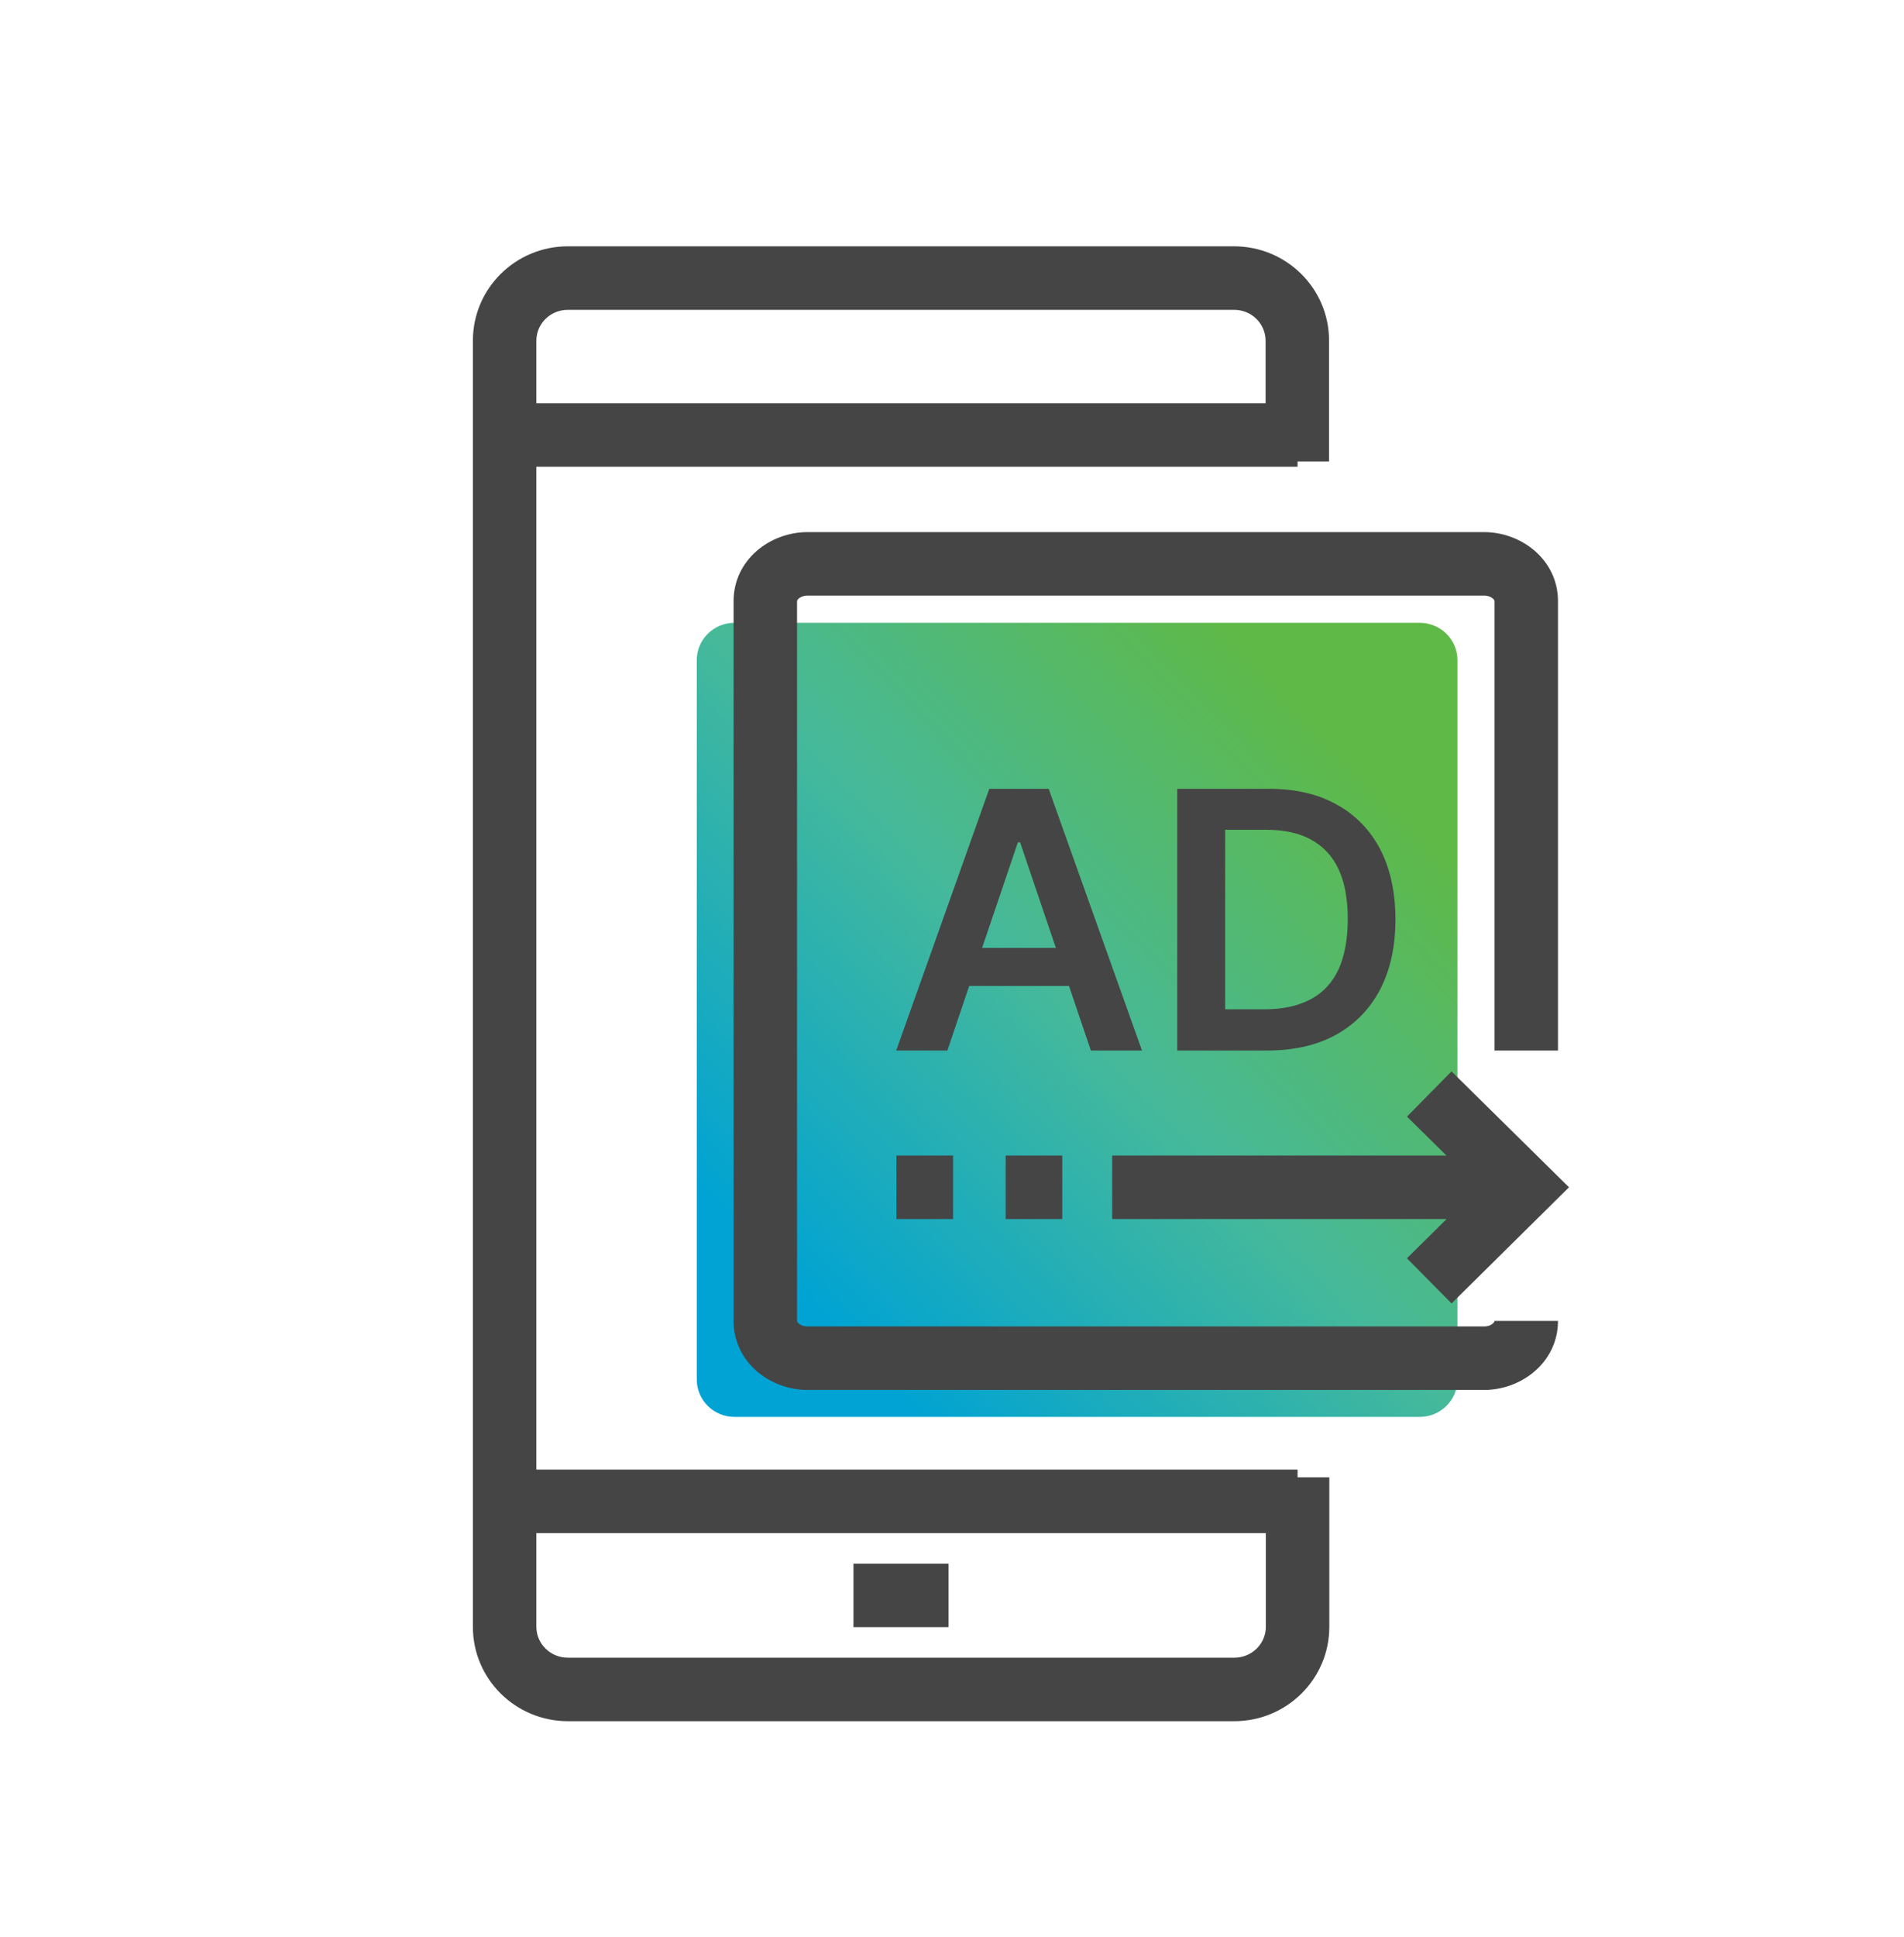
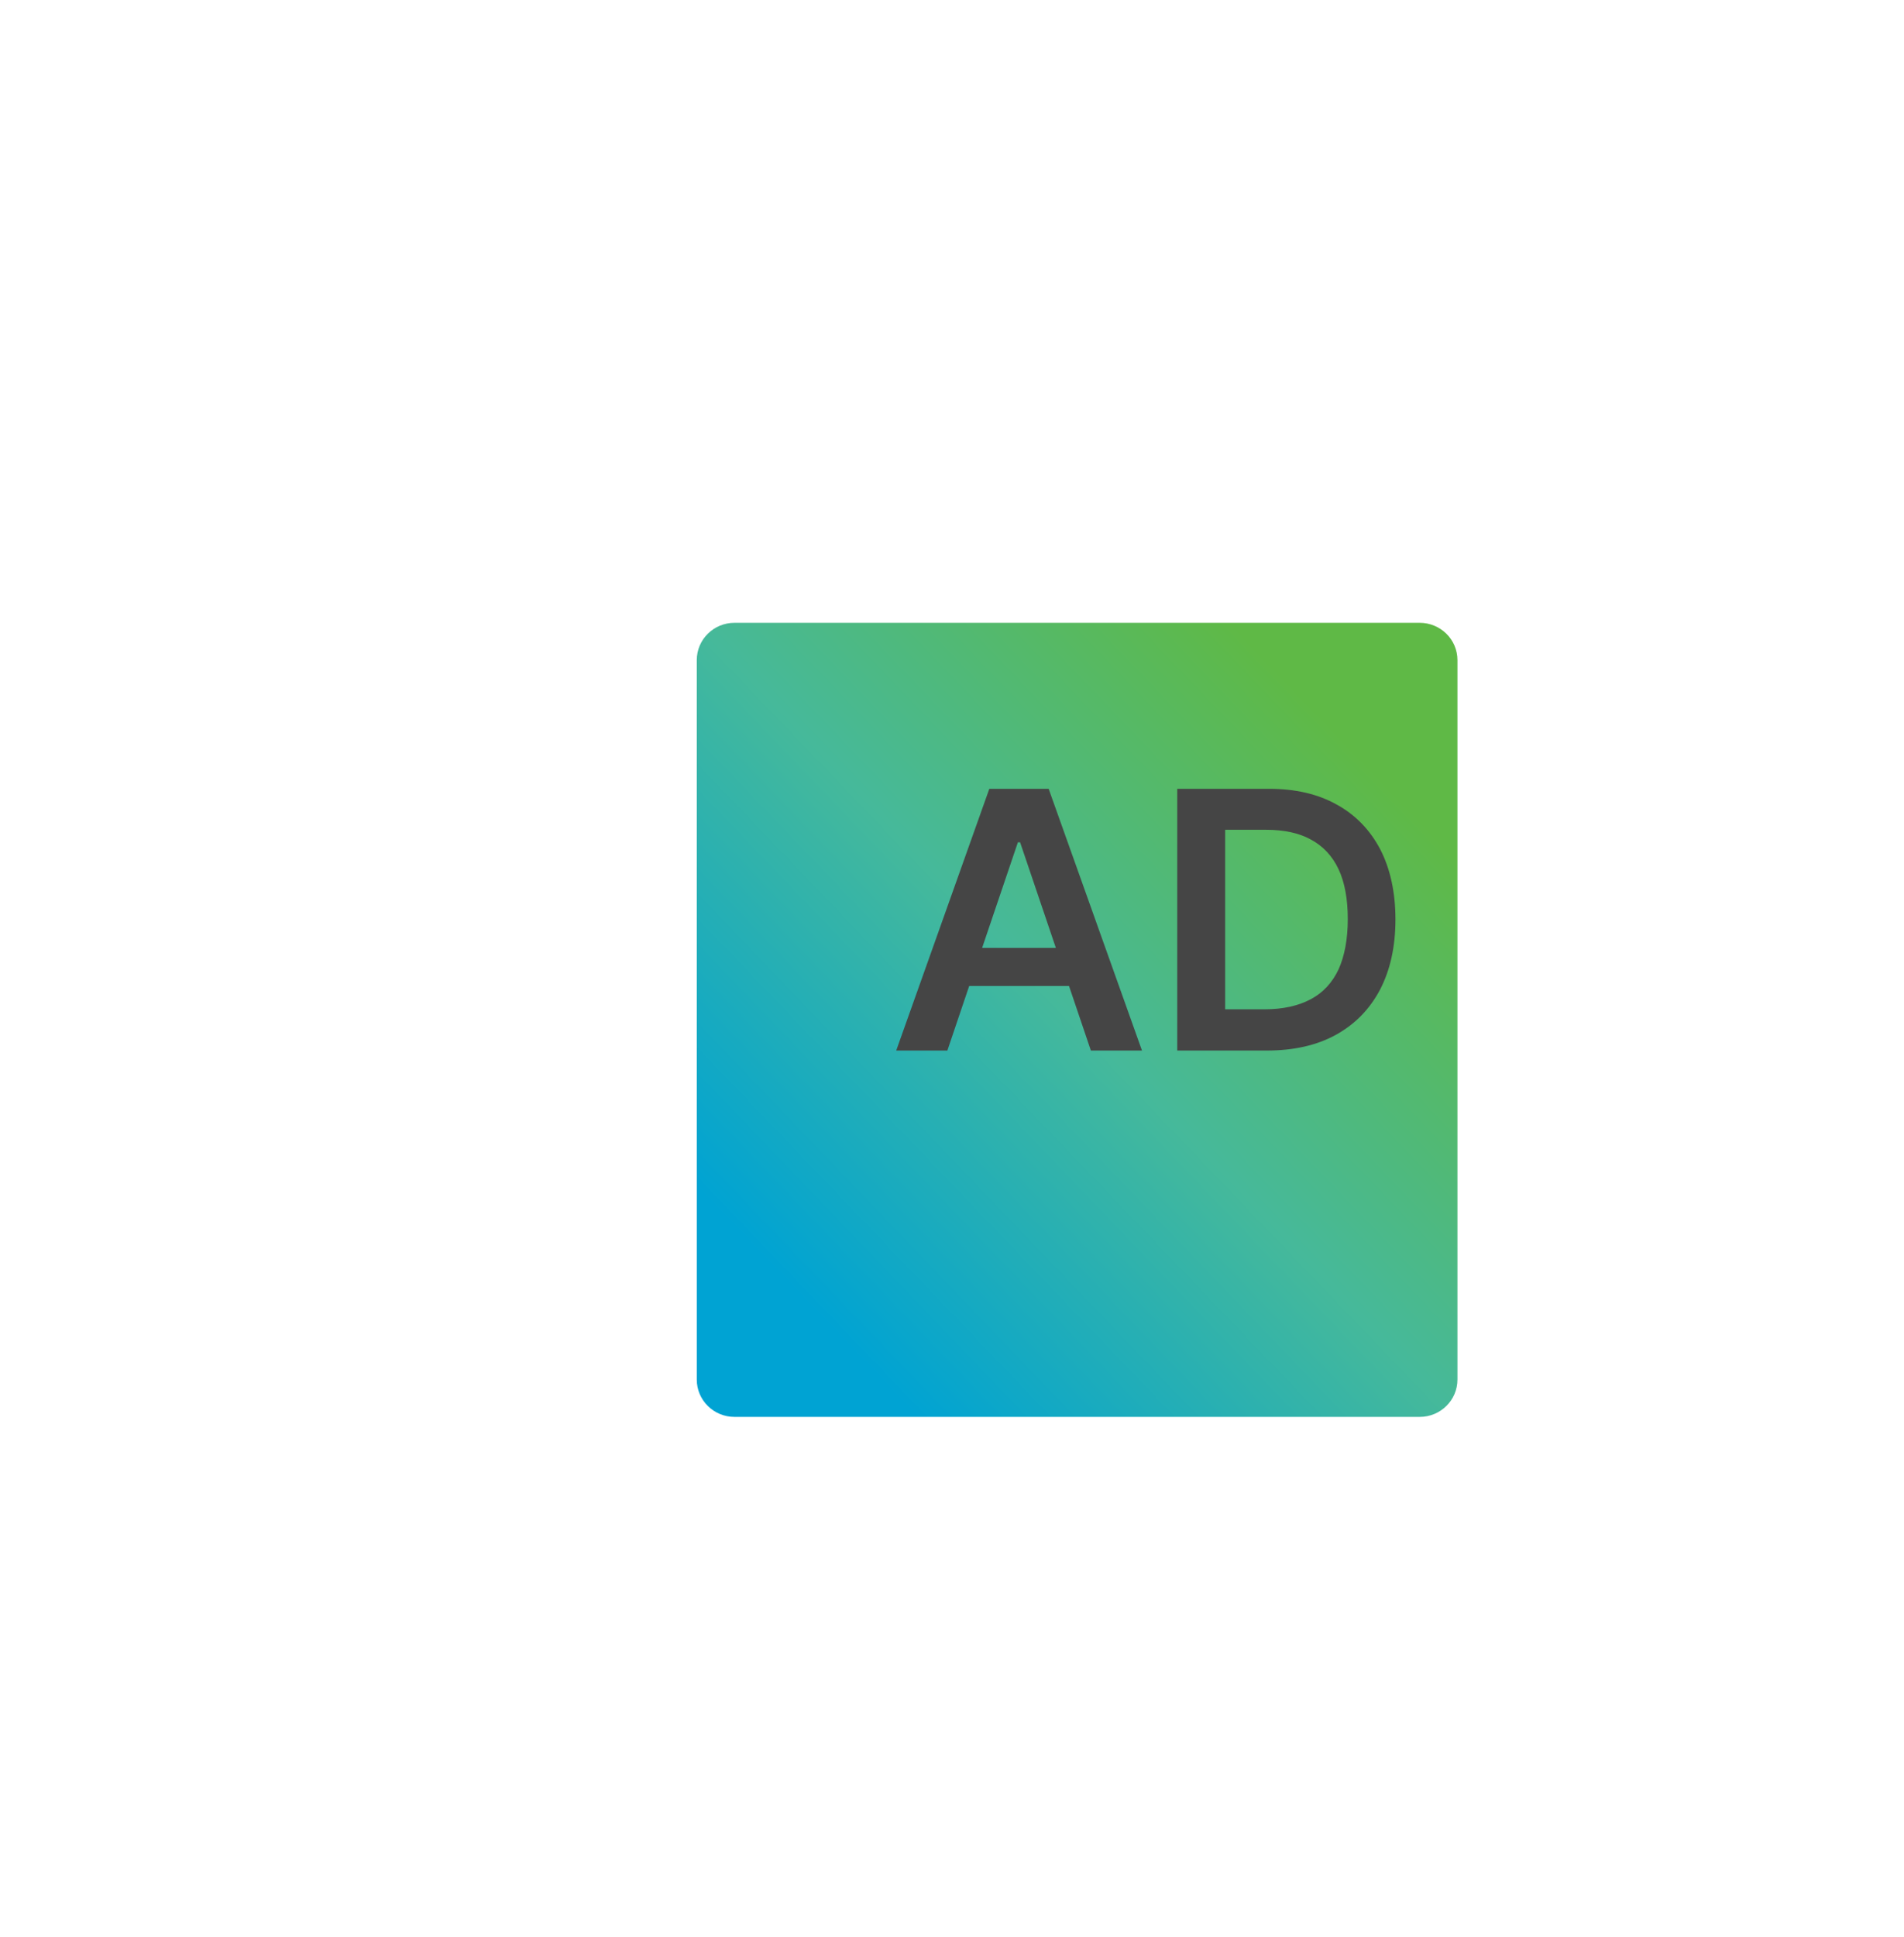
<svg xmlns="http://www.w3.org/2000/svg" width="60" height="61" viewBox="0 0 60 61" fill="none">
  <path d="M44.738 19.616H23.146C22.489 19.616 21.957 20.142 21.957 20.791V43.451C21.957 44.1 22.489 44.627 23.146 44.627H44.738C45.395 44.627 45.928 44.1 45.928 43.451V20.791C45.928 20.142 45.395 19.616 44.738 19.616Z" fill="url(#paint0_linear_1002_7144)" />
  <path d="M30.55 31.054H33.687L34.376 33.088H35.987L33.046 24.844H31.176L28.242 33.088H29.854L30.542 31.054H30.55ZM32.083 26.53H32.146L33.273 29.855H30.949L32.076 26.53H32.083Z" fill="#454545" />
  <path d="M42.097 32.593C42.699 32.26 43.161 31.789 43.489 31.17C43.81 30.551 43.974 29.817 43.974 28.958C43.974 28.1 43.81 27.365 43.497 26.754C43.176 26.143 42.715 25.663 42.12 25.339C41.526 25.006 40.814 24.844 39.984 24.844H37.098V33.088H39.922C40.767 33.088 41.494 32.925 42.097 32.593ZM38.608 31.796V26.135H39.898C40.462 26.135 40.939 26.236 41.314 26.445C41.698 26.653 41.987 26.963 42.183 27.38C42.378 27.798 42.472 28.324 42.472 28.95C42.472 29.577 42.371 30.11 42.183 30.528C41.987 30.946 41.698 31.263 41.307 31.471C40.915 31.68 40.43 31.789 39.852 31.789H38.608V31.796Z" fill="#454545" />
-   <path fill-rule="evenodd" clip-rule="evenodd" d="M17.897 9.758C17.336 9.758 16.902 10.203 16.902 10.73V12.7H39.882V10.73C39.882 10.203 39.449 9.758 38.887 9.758H17.897ZM40.89 14.535H41.882V10.73C41.882 9.076 40.532 7.758 38.887 7.758H17.897C16.253 7.758 14.902 9.076 14.902 10.73V51.239C14.902 52.892 16.253 54.211 17.897 54.211H38.895C40.539 54.211 41.89 52.892 41.89 51.239V46.529H40.89V46.287H16.902V14.7H40.89V14.535ZM16.902 51.239V48.287H39.89V51.239C39.89 51.766 39.457 52.211 38.895 52.211H17.897C17.336 52.211 16.902 51.766 16.902 51.239ZM29.891 51.249H26.895V49.249H29.891V51.249ZM25.117 18.935C25.117 18.929 25.118 18.897 25.169 18.852C25.223 18.805 25.316 18.76 25.439 18.76H46.773C46.897 18.76 46.99 18.805 47.044 18.852C47.095 18.897 47.096 18.929 47.096 18.935V33.088H49.096V18.935C49.096 17.625 47.938 16.76 46.773 16.76H25.439C24.275 16.76 23.117 17.625 23.117 18.935V41.603C23.117 42.913 24.275 43.778 25.439 43.778H46.773C47.938 43.778 49.096 42.913 49.096 41.603H47.096C47.096 41.609 47.095 41.641 47.044 41.686C46.99 41.733 46.897 41.778 46.773 41.778H25.439C25.316 41.778 25.223 41.733 25.169 41.686C25.118 41.641 25.117 41.609 25.117 41.603V18.935ZM45.586 38.395L44.336 39.631L45.742 41.053L49.443 37.395L45.741 33.745L44.337 35.169L45.581 36.395H35.047V38.395H45.586ZM31.691 36.395H33.475V38.395H31.691V36.395ZM30.034 36.395H28.25V38.395H30.034V36.395Z" fill="#454545" />
  <defs>
    <linearGradient id="paint0_linear_1002_7144" x1="26.672" y1="42.364" x2="44.353" y2="25.419" gradientUnits="userSpaceOnUse">
      <stop stop-color="#00A3D3" />
      <stop offset="0.505" stop-color="#46B99A" />
      <stop offset="1" stop-color="#5FB946" />
    </linearGradient>
  </defs>
</svg>